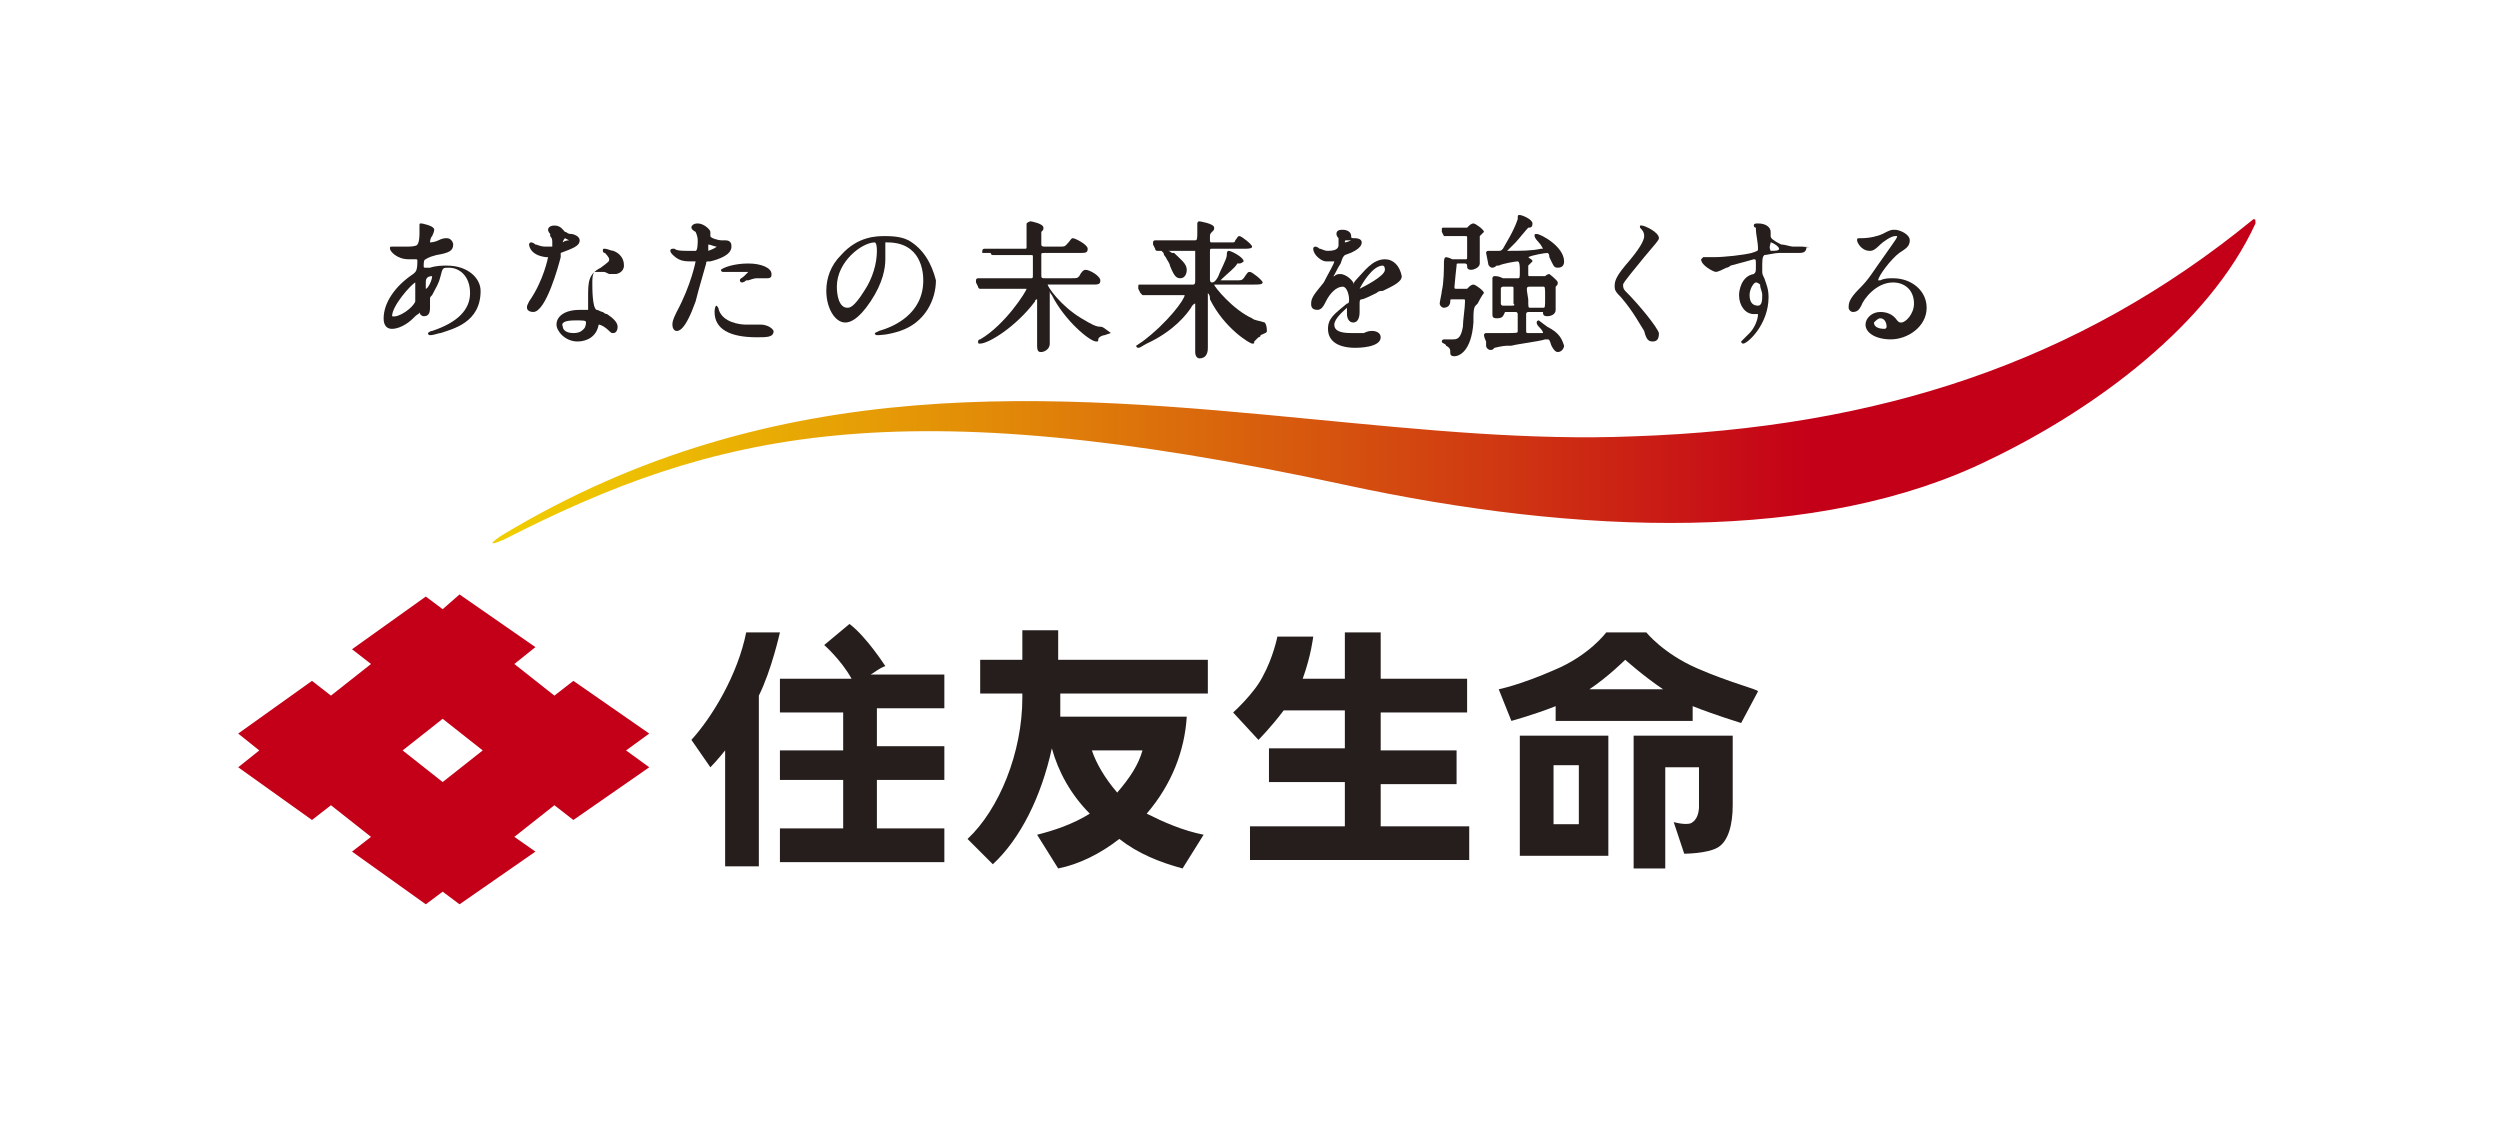
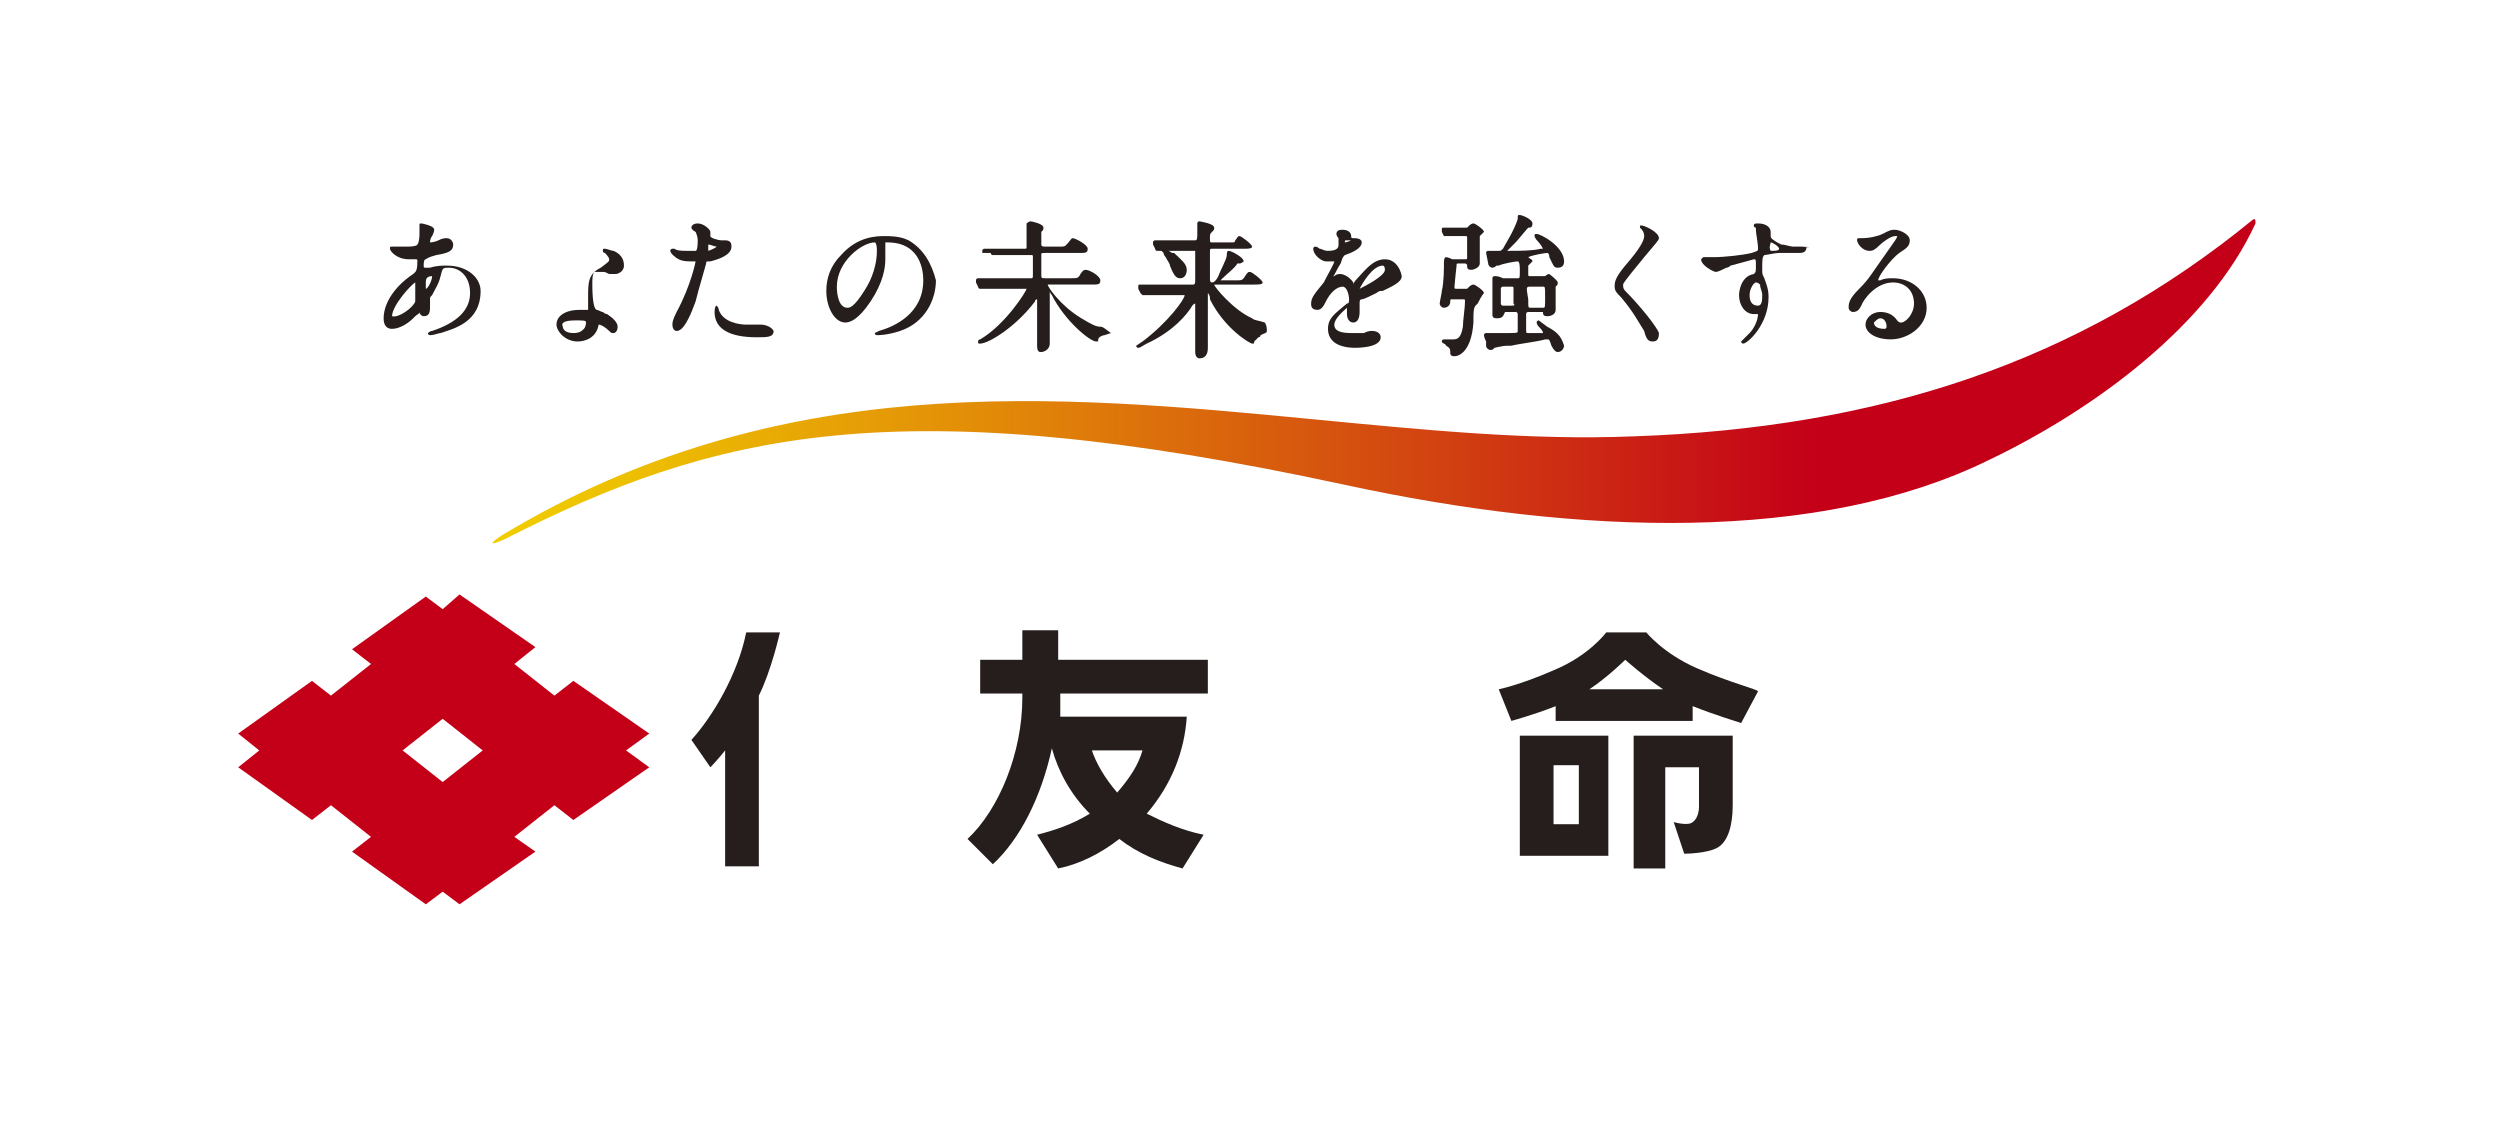
<svg xmlns="http://www.w3.org/2000/svg" xmlns:xlink="http://www.w3.org/1999/xlink" version="1.1" id="_レイヤー_2" x="0px" y="0px" viewBox="0 0 118.6 54.1" style="enable-background:new 0 0 118.6 54.1;" xml:space="preserve">
  <style type="text/css">
	.st0{fill:#FFFFFF;}
	.st1{fill:#C40018;}
	.st2{fill:#251E1C;}
</style>
  <g id="_レイヤー_1-2">
    <rect y="0" class="st0" width="118.6" height="54.1" />
    <g>
      <g>
        <g>
          <defs>
            <path id="SVGID_1_" d="M106.9,10.4c-8.3,6.8-17.8,9.9-29.4,10.3l0,0c-4.9,0.2-9.9-0.3-15.1-0.8l0,0       c-12.4-1.2-25.5-2.4-38.6,5.5l0,0c-0.6,0.4-0.6,0.5,0.1,0.2l0,0c10-5.1,18.6-7.2,39.9-2.6l0,0c11.1,2.4,22.5,2.8,30.6-1.2l0,0       c5-2.4,10.4-6.4,12.6-11.2l0,0C107,10.4,107,10.4,106.9,10.4L106.9,10.4C106.9,10.4,106.9,10.4,106.9,10.4" />
          </defs>
          <linearGradient id="SVGID_00000049926782656095620260000016422901369059242115_" gradientUnits="userSpaceOnUse" x1="23.289" y1="18.029" x2="106.982" y2="18.029">
            <stop offset="0" style="stop-color:#F0CE00" />
            <stop offset="9.358112e-02" style="stop-color:#ECBC02" />
            <stop offset="0.282" style="stop-color:#E28B08" />
            <stop offset="0.547" style="stop-color:#D13F11" />
            <stop offset="0.749" style="stop-color:#C40018" />
            <stop offset="1" style="stop-color:#C40018" />
          </linearGradient>
          <use xlink:href="#SVGID_1_" style="overflow:visible;fill:url(#SVGID_00000049926782656095620260000016422901369059242115_);" />
          <clipPath id="SVGID_00000064318133724198309430000007188299861614683521_">
            <use xlink:href="#SVGID_1_" style="overflow:visible;" />
          </clipPath>
        </g>
        <path class="st1" d="M30.8,34.8l-3.6-2.5L26.3,33l-1.9-1.5l1-0.8l-3.6-2.5L21,28.9l-0.8-0.6l-3.5,2.5l0.9,0.7L15.7,33l-0.9-0.7     l-3.5,2.5l1,0.8l-1,0.8l3.5,2.5l0.9-0.7l1.9,1.5l-0.9,0.7l3.5,2.5l0.8-0.6l0.8,0.6l3.6-2.5l-1-0.7l1.9-1.5l0.9,0.7l3.6-2.5     l-1.1-0.8L30.8,34.8z M21,37.1l-1.9-1.5l1.9-1.5l1.9,1.5L21,37.1z" />
-         <path class="st2" d="M42,31.6c0,0-0.9-1.4-1.7-2l-1.2,1c0,0,0.8,0.7,1.3,1.6H37v1.6h3v1.8h-3V37h3v2.3h-3v1.6h7.8v-1.6h-3.2V37     h3.2v-1.6h-3.2v-1.8h3.2v-1.6h-3.5C41.5,31.9,41.7,31.7,42,31.6" />
        <path class="st2" d="M35.4,30c-0.4,2-1.6,4-2.6,5.1l0.9,1.3c0.3-0.3,0.7-0.8,0.7-0.8v5.5h1.6V33c0.6-1.2,1-3,1-3H35.4z" />
-         <path class="st2" d="M65.5,37.2h3.6v-1.6h-3.6v-1.8h4.1v-1.6h-4.1v-2.2h-1.7v2.2h-2c0.4-1.1,0.5-2,0.5-2h-1.7c0,0-0.2,1-0.7,1.9     c-0.4,0.8-1.4,1.7-1.4,1.7l1.2,1.3c0,0,0.6-0.6,1.2-1.4h2.9v1.8h-3.6v1.6h3.6v2.1h-4.5v1.6h10.4v-1.6h-4.2V37.2z" />
        <path class="st2" d="M80.5,31.7c-1.6-0.7-2.4-1.7-2.4-1.7h-1.9c0,0-0.8,1.1-2.5,1.8c-1.6,0.7-2.6,0.9-2.6,0.9l0.6,1.5     c0,0,1.1-0.3,2.1-0.7v0.7h6.5v-0.7c1,0.4,2.3,0.8,2.3,0.8l0.8-1.5C83.4,32.7,82.1,32.4,80.5,31.7 M75.4,32.7     c0.9-0.6,1.7-1.4,1.7-1.4h0c0,0,0.9,0.8,1.8,1.4H75.4z M82.2,34.9h-4.7v0h0v6.3H79v-4.8h1.6v1.9c0,0,0,0.5-0.3,0.7     c-0.2,0.2-0.9,0-0.9,0l0.5,1.5c0,0,1.1,0,1.6-0.3c0.5-0.3,0.7-1.1,0.7-2V34.9L82.2,34.9L82.2,34.9z M72.1,40.6h4.2v-5.7h-4.2     V40.6z M73.7,36.3h1.2v2.8h-1.2V36.3z" />
        <g>
          <path class="st2" d="M50.2,32.9h7.1v-1.6h-7.1v-1.4h-1.7v1.4h-2v1.6h2v0.2c0,2.6-1.1,5.3-2.6,6.7l0,0l1.2,1.2l0,0      c1.3-1.2,2.3-3.2,2.8-5.5c0.3,1.1,0.9,2.2,1.8,3.1c-0.8,0.5-1.7,0.8-2.5,1l0,0l1,1.6l0,0c1-0.2,2-0.7,2.9-1.4      c0.9,0.7,1.9,1.1,3,1.4l0,0l1-1.6l0,0c-1-0.2-1.9-0.6-2.7-1c1.2-1.4,1.8-3,1.9-4.6l0,0h-6c0-0.3,0-0.6,0-0.8V32.9z M51.8,35.6      h2.4c-0.2,0.7-0.6,1.3-1.2,2C52.4,36.9,52,36.2,51.8,35.6" />
        </g>
      </g>
      <g>
        <path class="st2" d="M21.2,12.6c-0.2,0-0.5,0-0.8,0.1c0,0-0.1,0-0.2,0c-0.1,0-0.1,0-0.1-0.1c0-0.1,0-0.3,0.1-0.3     c0,0,0.1-0.1,0.5-0.2c0.6-0.1,0.8-0.2,0.8-0.5c0-0.1-0.1-0.3-0.3-0.3c-0.1,0-0.2,0-0.4,0.1c-0.2,0.1-0.4,0.1-0.4,0.1c0,0,0,0,0,0     c0,0,0,0,0,0c0,0,0-0.2,0.1-0.3c0,0,0.1-0.2,0.1-0.3c0-0.2-0.6-0.3-0.6-0.3c-0.1,0-0.1,0-0.1,0.1c0,0,0,0,0,0.1     c0,0.1,0,0.3,0,0.3c0,0,0,0.4-0.1,0.5c0,0,0,0.1-0.5,0.1c-0.1,0-0.3,0-0.4,0c0,0,0,0-0.1,0c-0.1,0-0.2,0-0.2,0     c-0.1,0-0.1,0-0.1,0.1c0,0.1,0.3,0.5,0.9,0.5c0,0,0.1,0,0.2,0c0,0,0.1,0,0.1,0c0.1,0,0.1,0,0.1,0.1c0,0.5-0.1,0.5-0.2,0.6     c-0.9,0.6-1.4,1.4-1.4,2.1c0,0.1,0,0.5,0.4,0.5c0.3,0,0.7-0.2,1-0.5l0.1-0.1c0.1-0.1,0.2-0.1,0.2-0.2c0,0,0,0,0,0c0,0,0,0,0,0     c0,0.1,0.1,0.2,0.2,0.2c0.2,0,0.3-0.1,0.3-0.4c0,0,0-0.1,0-0.2c0-0.1,0-0.1,0-0.2c0-0.1,0-0.1,0.1-0.2c0.2-0.4,0.3-0.5,0.4-0.9     c0.1-0.4,0.1-0.4,0.4-0.4c0.5,0,1,0.4,1,1.2c0,0.8-0.6,1.4-1.8,1.8c-0.1,0-0.2,0.1-0.2,0.1c0,0,0,0.1,0.1,0.1     c0.2,0,0.4-0.1,0.5-0.1c0.6-0.2,1.9-0.5,1.9-2C22.8,13.2,22.2,12.6,21.2,12.6 M20.5,13.1c0,0.2-0.2,0.6-0.3,0.6c0,0,0,0,0-0.3     C20.2,13.3,20.2,13.1,20.5,13.1C20.5,13.1,20.5,13.1,20.5,13.1C20.5,13.1,20.5,13.1,20.5,13.1 M18.6,15c0-0.5,0.9-1.5,1.1-1.6     c0,0,0,0,0,0.1c0,0.1,0,0.8,0,0.8C19.6,14.6,18.9,15.1,18.6,15C18.6,15.1,18.6,15.1,18.6,15 M19.8,15L19.8,15L19.8,15L19.8,15z" />
-         <path class="st2" d="M26.6,12c0.5-0.2,0.9-0.3,0.9-0.6c0-0.2-0.3-0.3-0.4-0.3c-0.2,0-0.2-0.1-0.3-0.1c-0.1-0.1-0.2-0.3-0.5-0.3     c-0.2,0-0.3,0.1-0.3,0.2c0,0,0,0.1,0.1,0.2c0,0,0,0,0,0.1c0.1,0.1,0.1,0.2,0.1,0.3c0,0.1,0,0.1,0,0.2c0,0-0.1,0-0.3,0     c-0.3,0-0.4-0.1-0.5-0.1c-0.1-0.1-0.2-0.1-0.2-0.1c-0.1,0-0.1,0.1-0.1,0.1c0,0,0,0.5,0.8,0.6c0,0,0.1,0,0.1,0     c0,0-0.2,1.1-0.9,2.1C25,14.5,25,14.5,25,14.6c0,0.1,0.1,0.2,0.3,0.2c0.6,0,1.2-2.2,1.3-2.6C26.6,12,26.6,12,26.6,12 M26.7,11.5     c0-0.1,0.1-0.2,0.1-0.2c0,0,0.2,0.1,0.2,0.1C27,11.4,26.8,11.4,26.7,11.5" />
        <path class="st2" d="M28.6,12.9c0.1,0,0.1,0,0.3,0.1l0.1,0c0.1,0,0.1,0,0.2,0c0.1,0,0.4-0.1,0.4-0.4c0-0.1,0-0.5-0.5-0.7     c-0.1,0-0.3-0.1-0.4-0.1c-0.1,0-0.1,0-0.1,0.1c0,0,0,0.1,0.1,0.1c0,0,0.2,0.2,0.2,0.3c0,0.1,0,0.1-0.4,0.4l0,0     c-0.6,0.3-0.6,0.7-0.6,1.4c0,0,0,0.2,0,0.3c0,0.1,0,0.3,0,0.3c0,0,0,0,0,0c0,0,0,0,0,0c0,0-0.1,0-0.2,0c-0.1,0-0.2,0-0.2,0     c-0.7,0-1.1,0.3-1.1,0.7c0,0.3,0.4,0.8,1,0.8c0.4,0,0.9-0.2,1-0.8l0,0c0,0,0,0,0,0c0.1,0,0.3,0.1,0.5,0.3     c0.1,0.1,0.1,0.1,0.2,0.1c0.1,0,0.2-0.1,0.2-0.3c0-0.2-0.2-0.4-0.5-0.6c0,0-0.1,0-0.2-0.1c-0.1,0-0.2-0.1-0.3-0.1     c-0.2-0.1-0.2-1-0.2-1.3c0-0.1,0-0.4,0.1-0.5C28.3,12.9,28.5,12.9,28.6,12.9 M27.3,15.2c0.4,0,0.5,0,0.5,0.1c0,0,0,0.2-0.1,0.3     c-0.1,0.1-0.2,0.2-0.5,0.2c-0.4,0-0.5-0.2-0.5-0.3C26.6,15.3,26.8,15.2,27.3,15.2" />
        <path class="st2" d="M36.1,15.4c-0.1,0-0.2,0-0.3,0c-0.1,0-0.3,0-0.4,0c-0.3,0-1.1-0.1-1.3-0.7l0,0c0-0.1-0.1-0.2-0.1-0.2     c-0.1,0-0.1,0.3-0.1,0.3c0,0.8,0.7,1.2,2,1.2c0.5,0,0.8,0,0.8-0.3C36.6,15.5,36.3,15.4,36.1,15.4" />
-         <path class="st2" d="M34.2,12.8C34.2,12.8,34.2,12.9,34.2,12.8c0,0.1,0.1,0.1,0.1,0.1c0,0,0.2,0,0.2,0c0.2,0,0.4,0,0.5,0     c0.3,0,0.5,0,0.5,0c0,0-0.1,0.1-0.2,0.2c-0.1,0.1-0.2,0.1-0.2,0.2c0,0,0,0.1,0.1,0.1c0,0,0.1,0,0.2-0.1l0.1,0     c0.3-0.1,0.3-0.1,0.5-0.1c0,0,0.1,0,0.2,0c0.1,0,0.2,0,0.2,0c0.2,0,0.2-0.1,0.2-0.2c0-0.3-0.5-0.5-1.1-0.5     C34.8,12.5,34.3,12.7,34.2,12.8" />
        <path class="st2" d="M34.7,11.7c0-0.1,0-0.3-0.3-0.3c0,0-0.1,0-0.1,0c0,0-0.1,0-0.1,0c-0.1,0-0.5-0.1-0.5-0.2c0,0,0-0.1,0-0.1     c0-0.1,0-0.1,0-0.1c0-0.1-0.3-0.4-0.6-0.4c-0.2,0-0.3,0.1-0.3,0.2c0,0,0,0.1,0.2,0.2c0,0,0,0,0,0c0,0,0.1,0.2,0.1,0.4     c0,0.1,0,0.5-0.1,0.5c0,0-0.3,0-0.4,0c-0.2,0-0.5,0-0.6-0.1c0,0,0,0,0,0c-0.1,0-0.1,0-0.1,0c0,0-0.1,0-0.1,0.1     c0,0.1,0.2,0.3,0.4,0.4c0.2,0.1,0.4,0.1,0.6,0.1c0.1,0,0.2,0,0.2,0c0,0-0.2,1.1-0.9,2.4c-0.2,0.4-0.2,0.5-0.2,0.6     c0,0.2,0.1,0.3,0.2,0.3c0.1,0,0.4,0,0.9-1.4l0,0c0.1-0.4,0.1-0.4,0.5-1.8c0-0.1,0-0.1,0.2-0.1C34.1,12.3,34.7,12.1,34.7,11.7      M34,11.7c-0.1,0.1-0.4,0.2-0.4,0.2c0,0,0,0,0,0c0-0.1,0-0.1,0-0.2c0,0,0-0.1,0-0.1c0,0,0,0,0,0c0,0,0,0,0,0     C33.7,11.6,33.9,11.7,34,11.7" />
        <path class="st2" d="M43.1,11.4c-0.2-0.1-0.5-0.2-1.1-0.2c-0.4,0-1.3,0-2.1,0.9c-0.5,0.5-0.7,1.1-0.7,1.7c0,0.8,0.4,1.5,0.9,1.5     c0.2,0,0.6-0.1,1.2-1c0.6-0.9,0.7-1.6,0.7-2c0-0.2,0-0.4,0-0.6l0-0.1c0,0,0,0,0-0.1c0,0,0,0,0,0c0,0,0,0,0.1,0     c1.6,0,1.7,1.4,1.7,1.8c0,1.6-1.4,2.2-2.1,2.4c-0.2,0.1-0.2,0.1-0.2,0.1c0,0,0,0.1,0.1,0.1c0.1,0,0.5,0,1.1-0.2     c1.2-0.4,1.7-1.5,1.7-2.4C44.2,12.5,43.8,11.8,43.1,11.4 M40.2,14.6c-0.4,0-0.5-0.6-0.5-1c0-1.2,1.2-2.1,1.8-2.1     c0,0,0.1,0,0.1,0.4c0,0.6-0.2,1.3-0.6,1.9C40.5,14.6,40.3,14.6,40.2,14.6" />
        <path class="st2" d="M52.2,15.5L52.2,15.5c-0.2,0-0.4-0.1-0.9-0.4c-1-0.6-1.6-1.5-1.6-1.6c0,0,0,0,0,0h2.1c0.3,0,0.4,0,0.4-0.2     c0-0.2-0.5-0.5-0.7-0.5c-0.1,0-0.2,0.1-0.3,0.3c-0.1,0.1-0.1,0.1-0.4,0.1h-1.2c-0.2,0-0.2,0-0.2-0.2c0-0.1,0-0.8,0-0.9     c0-0.1,0-0.1,0.2-0.1h1.6c0.3,0,0.4,0,0.4-0.2c0-0.2-0.6-0.5-0.7-0.5c-0.1,0-0.1,0.1-0.3,0.3c-0.1,0.1-0.1,0.1-0.4,0.1h-0.6     c-0.1,0-0.2,0-0.2-0.1c0,0,0-0.1,0-0.2c0-0.1,0-0.2,0-0.2c0-0.2,0-0.2,0-0.2c0,0,0,0,0,0c0.1-0.1,0.1-0.1,0.1-0.2     c0-0.2-0.6-0.3-0.6-0.3c-0.1,0-0.2,0.1-0.2,0.1c0,0,0,0.1,0,0.2c0,0,0,0.1,0,0.1c0,0.2,0,0.6,0,0.8c0,0.1,0,0.1-0.1,0.1h-0.7     c-0.3,0-0.6,0-0.9,0c0,0-0.1,0-0.1,0c-0.1,0-0.1,0-0.2,0c0,0-0.1,0-0.1,0.1c0,0,0,0.1,0,0.1L47,12c0,0,0,0.1,0.1,0.1     c0,0,0,0,0.1,0c0,0,0.1,0,0.1,0c0.1,0,0.3,0,0.8,0h0.8c0.1,0,0.1,0,0.1,0.1c0,0,0,0.1,0,0.8c0,0.2,0,0.2-0.1,0.2h-1.3     c-0.3,0-0.6,0-0.9,0c0,0-0.1,0-0.1,0c-0.1,0-0.1,0-0.2,0c0,0-0.1,0-0.1,0.1c0,0,0,0,0,0.1l0.1,0.2c0,0,0,0.1,0.1,0.1     c0,0,0,0,0.1,0c0,0,0.1,0,0.1,0c0.1,0,0.3,0,0.8,0h1.1c0.1,0,0.1,0,0.1,0c0,0.1-1,1.7-2.2,2.4c-0.1,0-0.1,0.1-0.1,0.1     c0,0.1,0,0.1,0.1,0.1c0.4,0,1.7-0.8,2.6-2c0-0.1,0.1-0.1,0.1-0.1c0,0,0,0,0,0.1c0,0.2,0,0.9,0,1.4c0,0.4,0,0.6,0,0.7     c0,0.3,0.1,0.3,0.2,0.3c0.1,0,0.4-0.1,0.4-0.4c0,0,0-0.2,0-0.3c0-0.1,0-0.2,0-0.3c0-0.2,0-1.5,0-1.7v-0.2c0,0,0,0.1,0.1,0.2     c0.6,1.2,1.8,2.2,2.1,2.2c0.1,0,0.1,0,0.1-0.1l0,0c0-0.1,0.2-0.2,0.3-0.2l0,0c0.3-0.1,0.3-0.1,0.3-0.1     C52.3,15.5,52.3,15.5,52.2,15.5" />
        <path class="st2" d="M60,15.3c-0.3-0.1-0.5-0.1-0.6-0.2c-0.9-0.4-1.8-1.5-1.8-1.6c0,0,0,0,0,0h1.9c0.2,0,0.4,0,0.4-0.1     c0-0.1-0.5-0.5-0.6-0.5c-0.1,0-0.1,0-0.3,0.3c-0.1,0.1-0.1,0.1-0.4,0.1h-0.7c0,0,0,0,0,0c0,0,0,0,0.1-0.1     c0.2-0.2,0.6-0.5,0.7-0.7c0,0,0,0,0.1,0c0.1,0,0.2-0.1,0.2-0.1c0-0.2-0.6-0.5-0.7-0.5c-0.1,0-0.1,0.1-0.1,0.2     c0,0.2-0.3,0.7-0.4,1c-0.1,0.2-0.2,0.3-0.3,0.3c-0.1,0-0.1-0.1-0.1-0.2c0-0.1,0-0.3,0-0.6c0-0.3,0-0.5,0-0.6c0-0.2,0-0.2,0.1-0.2     H59c0.2,0,0.4,0,0.4-0.1c0-0.1-0.5-0.5-0.6-0.5c-0.1,0-0.1,0.1-0.2,0.2c0,0.1-0.1,0.1-0.1,0.1c0,0-0.1,0-0.3,0h-0.7     c-0.1,0-0.1,0-0.1-0.2c0-0.2,0-0.2,0.1-0.3c0.1-0.1,0.1-0.1,0.1-0.2c0-0.2-0.7-0.3-0.7-0.3c-0.1,0-0.1,0.1-0.1,0.1     c0,0,0,0.1,0,0.2l0,0c0,0.1,0,0.1,0,0.2c0,0.3,0,0.4-0.1,0.4h-0.7c-0.3,0-0.6,0-0.9,0c0,0-0.1,0-0.1,0c-0.1,0-0.1,0-0.2,0     c0,0-0.1,0-0.1,0.1c0,0,0,0,0,0.1l0.1,0.2c0,0,0,0.1,0.1,0.1c0,0,0,0,0.1,0c0,0,0.1,0,0.1,0l0,0c0.1,0,0.3,0,0.8,0h0.7     c0,0,0.1,0,0.1,0c0,0,0,0.1,0,0.2v1.2c0,0.1,0,0.2-0.1,0.2h-1.3c-0.3,0-0.5,0-0.8,0l-0.1,0c0,0-0.1,0-0.1,0c-0.1,0-0.1,0-0.2,0     c-0.1,0-0.1,0-0.1,0.1c0,0,0,0,0,0.1l0.1,0.2c0,0,0.1,0.1,0.1,0.1c0,0,0,0,0.1,0c0,0,0.1,0,0.1,0c0.2,0,0.4,0,0.8,0h0.9     c0.1,0,0.1,0,0.1,0c0,0.2-0.8,1.3-2,2.2c-0.3,0.2-0.3,0.2-0.3,0.2c0,0,0,0.1,0.1,0.1c0.1,0,0.2-0.1,0.4-0.2     c1.3-0.6,1.9-1.4,2.1-1.7l0,0c0.1-0.2,0.2-0.2,0.2-0.2c0,0,0,0.1,0,0.1c0,0.1,0,1.4,0,1.7c0,0,0,0.1,0,0.2c0,0.1,0,0.2,0,0.3     c0,0.2,0.1,0.3,0.2,0.3c0.4,0,0.4-0.4,0.4-0.5c0-0.2,0-0.7,0-1.2c0-0.5,0-1.1,0-1.3c0,0,0-0.1,0-0.1c0,0,0,0,0,0     c0.1,0.1,0.1,0.2,0.1,0.3c0.7,1.4,1.9,2.1,2,2.1c0.1,0,0.1,0,0.1-0.1c0.1-0.1,0.1-0.1,0.2-0.2c0,0,0.1,0,0.1-0.1     c0.2-0.1,0.3-0.1,0.3-0.2C60.1,15.4,60,15.3,60,15.3" />
        <path class="st2" d="M55.3,12.2c0.1,0.2,0.2,0.3,0.2,0.4c0.2,0.5,0.3,0.6,0.5,0.6c0.2,0,0.3-0.2,0.3-0.4c0-0.3-0.3-0.5-0.6-0.8     l-0.1,0c-0.3-0.2-0.3-0.2-0.4-0.2c-0.1,0-0.1,0-0.1,0.1c0,0,0,0,0.1,0.1C55.2,12,55.2,12.1,55.3,12.2L55.3,12.2z" />
        <path class="st2" d="M65.7,12.3c-0.6,0-1,0.6-1.3,0.9c0,0-0.2,0.2-0.2,0.3c0,0,0,0,0-0.1C64,13.1,63.7,13,63.6,13     c-0.1,0-0.2,0-0.3,0.1c0,0-0.1,0-0.1,0.1c0,0,0,0,0,0l0,0c0.2-0.3,0.2-0.4,0.4-0.7c0.1-0.3,0.1-0.3,0.2-0.4     c0.3-0.1,0.8-0.3,0.8-0.6c0-0.2-0.3-0.2-0.3-0.2l0,0c-0.2,0-0.2,0-0.2-0.1c0-0.2-0.2-0.3-0.4-0.3c-0.1,0-0.3,0-0.3,0.2     c0,0,0,0.1,0.1,0.2c0,0,0,0,0,0.1c0,0.1,0,0.2,0,0.2c0,0.1,0,0.3-0.5,0.3c-0.2,0-0.3-0.1-0.4-0.1c0,0,0,0,0,0     c-0.1-0.1-0.2-0.1-0.2-0.1c0,0-0.1,0-0.1,0.1c0,0.3,0.4,0.6,0.6,0.6c0,0,0.1,0,0.2,0c0.1,0,0.2,0,0.2,0c0,0,0,0,0,0     c0,0.1-0.3,0.6-0.5,1l0,0c-0.4,0.5-0.6,0.7-0.6,1c0,0.1,0,0.3,0.3,0.3c0.2,0,0.3-0.2,0.4-0.4c0.2-0.4,0.5-0.7,0.8-0.7     c0.2,0,0.3,0.4,0.3,0.6c0,0.1,0,0.2-0.1,0.2c-0.6,0.5-0.9,0.7-0.9,1.2c0,0.6,0.5,0.9,1.3,0.9c0.1,0,1.2,0,1.2-0.5     c0-0.2-0.2-0.3-0.4-0.3c-0.1,0-0.2,0-0.4,0.1c-0.1,0-0.2,0-0.2,0c-0.1,0-0.3,0-0.4,0c-0.5,0-0.8-0.1-0.8-0.4     c0-0.3,0.5-0.7,0.6-0.8c0,0,0,0,0,0l0,0c0,0.1,0,0.3,0,0.3c0,0.2,0.1,0.4,0.3,0.4c0.2,0,0.3-0.2,0.3-0.5c0,0,0-0.1,0-0.2     c0-0.1,0-0.2,0-0.2c0-0.1,0-0.2,0.1-0.2c0.1,0,0.5-0.2,0.7-0.3c0.1-0.1,0.2-0.1,0.3-0.1l0,0c0.4-0.2,0.9-0.4,0.9-0.7     C66.4,12.6,66.1,12.3,65.7,12.3 M65.7,12.8c0,0.3-1,0.8-1.2,0.9c0.1-0.2,0.6-1.1,1.1-1.1C65.6,12.6,65.7,12.6,65.7,12.8      M63.8,11.5c0-0.1,0-0.1,0.1-0.1c0.1,0,0.2,0,0.2,0C64.1,11.4,63.9,11.5,63.8,11.5" />
        <path class="st2" d="M70.4,13.9c0-0.1-0.4-0.4-0.5-0.4c0,0-0.1,0-0.2,0.1c0,0-0.1,0.1-0.1,0.1c0,0-0.1,0-0.2,0h-0.3     c-0.1,0-0.1,0-0.1-0.1c0-0.1,0.1-1,0.1-1c0-0.1,0-0.1,0.1-0.1h0.3c0,0,0.1,0,0.1,0.1c0,0.1,0,0.2,0.2,0.2c0.1,0,0.4-0.1,0.4-0.3     c0-0.9,0-1.3,0-1.3c0,0,0,0,0.1-0.1c0.1-0.1,0.1-0.1,0.1-0.1c0-0.1-0.4-0.4-0.5-0.4c0,0-0.1,0-0.2,0.1c0,0-0.1,0.1-0.1,0.1     c0,0-0.1,0-0.1,0h-0.1c-0.2,0-0.6,0-0.7,0c0,0-0.1,0-0.1,0c0,0-0.1,0-0.1,0c-0.1,0-0.1,0-0.1,0.1c0,0,0,0.1,0,0.1l0.1,0.2     c0,0,0,0,0,0c0,0,0,0,0.1,0c0,0,0,0,0.1,0c0,0,0.1,0,0.1,0c0.2,0,0.5,0,0.6,0h0.1c0.1,0,0.1,0,0.1,0.1c0,0.1,0,0.3,0,0.5     c0,0.2,0,0.3,0,0.4c0,0.1,0,0.1-0.1,0.1h-0.3c0,0-0.1,0-0.2,0c0,0,0,0-0.1,0c-0.2-0.1-0.3-0.1-0.3-0.1c-0.1,0-0.1,0.2-0.1,0.3     c0,0.2,0,0.9-0.1,1.3c0,0.1-0.1,0.5-0.1,0.6c0,0.1,0.1,0.2,0.2,0.2c0,0,0.3,0,0.3-0.3c0-0.1,0-0.1,0.1-0.1h0.5     c0.1,0,0.1,0,0.1,0.1c0,0.3-0.1,0.9-0.1,1.2c-0.1,0.6-0.3,0.6-0.5,0.6c0,0-0.2,0-0.3,0c0,0-0.1,0-0.1,0c0,0-0.1,0-0.1,0.1     c0,0.1,0.2,0.1,0.2,0.2c0.2,0.1,0.2,0.2,0.2,0.3c0,0.1,0,0.2,0.2,0.2c0.2,0,0.8-0.2,0.9-1.6c0,0,0-0.1,0-0.2c0-0.2,0-0.5,0.1-0.6     c0,0,0,0,0.1-0.1C70.3,14,70.4,13.9,70.4,13.9" />
        <path class="st2" d="M73.4,15.5C73,15.2,73,15.2,73,15.2c0,0-0.1,0-0.1,0.1c0,0,0,0.1,0.1,0.2c0.1,0.1,0.2,0.2,0.2,0.3     c0,0,0,0-0.1,0c-0.1,0-0.5,0-0.6,0c-0.1,0-0.1,0-0.1-0.2l0-0.2c0-0.2,0-0.5,0-0.5c0-0.1,0.1-0.1,0.1-0.1h0.6c0.1,0,0.1,0,0.1,0     c0,0.1,0,0.2,0.2,0.2c0.2,0,0.4-0.1,0.4-0.3c0-0.1,0-0.3,0-0.4c0-0.2,0-0.3,0-0.4c0-0.2,0-0.2,0-0.3c0.1-0.1,0.1-0.1,0.1-0.2     c0-0.1-0.4-0.4-0.4-0.4c0,0-0.1,0-0.2,0.1c0,0,0,0,0,0c0,0-0.1,0-0.2,0h-0.5c-0.1,0-0.1,0-0.1-0.1c0-0.3,0-0.3,0-0.4     c0,0,0,0,0.1-0.1c0.1-0.1,0.1-0.1,0.1-0.1c0-0.1-0.1-0.1-0.2-0.2l0,0c0,0,0,0,0,0c0.2-0.1,0.8-0.2,0.9-0.2c0,0,0.1,0,0.1,0.2     c0.2,0.4,0.2,0.5,0.4,0.5c0.2,0,0.3-0.1,0.3-0.3c0-0.7-1.1-1.3-1.3-1.3c-0.1,0-0.1,0-0.1,0.1c0,0,0,0.1,0.2,0.3     c0.1,0.1,0.2,0.3,0.2,0.3c0,0-0.1,0-0.1,0c-0.4,0.1-1,0.1-1.5,0.1c-0.1,0-0.1,0-0.1,0c0.1-0.1,0.2-0.2,0.3-0.3l0.1-0.1     c0.1-0.1,0.5-0.6,0.6-0.7c0.1,0,0.2,0,0.2-0.2c0-0.2-0.5-0.4-0.6-0.4c-0.1,0-0.1,0-0.1,0.2c-0.2,0.6-0.6,1.2-0.7,1.4     c-0.1,0.1-0.1,0.1-0.2,0.1c-0.1,0-0.2,0-0.3,0l0,0c-0.1,0-0.2,0-0.2,0c0,0-0.1,0-0.1,0.1c0,0,0.1,0.5,0.1,0.5     c0,0.1,0.1,0.2,0.2,0.2c0,0,0.1,0,0.2-0.1c0,0,0.1,0,0.1,0c0.2-0.1,0.8-0.2,0.9-0.2c0.1,0,0.1,0.3,0.1,0.4c0,0.4,0,0.4-0.1,0.4     h-0.4c-0.1,0-0.1,0-0.2,0c0,0,0,0-0.1,0c-0.2-0.1-0.3-0.1-0.4-0.1c-0.1,0-0.1,0.1-0.1,0.1c0,0.1,0,0.2,0,0.3c0,0.1,0,0.4,0,0.6     c0,0.1,0,0.3,0,0.4c0,0.2,0,0.3,0,0.4c0,0.1,0,0.2,0.2,0.2c0.3,0,0.3-0.1,0.4-0.3c0,0,0,0,0.1,0h0.4c0.1,0,0.1,0.1,0.1,0.1     c0,0.3,0,0.8,0,0.8c0,0.1,0,0.1-0.6,0.1c-0.2,0-0.5,0-0.6,0l-0.1,0c-0.1,0-0.2,0-0.2,0c0,0-0.1,0-0.1,0.1c0,0,0,0.1,0.1,0.3     l0,0.2c0,0.1,0.1,0.2,0.2,0.2c0.1,0,0.1,0,0.2-0.1c0,0,0.4-0.1,0.6-0.1l0.2,0c0.4-0.1,1.3-0.2,1.6-0.3c0,0,0,0,0.1,0     c0.1,0,0.1,0,0.2,0.3c0.1,0.2,0.2,0.3,0.3,0.3c0.2,0,0.3-0.2,0.3-0.3C74.1,16.1,74,15.8,73.4,15.5 M71.7,14.5h-0.4     c-0.1,0-0.1-0.1-0.1-0.1v-0.7c0-0.1,0.1-0.1,0.1-0.1h0.4c0.1,0,0.1,0,0.1,0.1v0.7C71.9,14.5,71.8,14.5,71.7,14.5 M72.6,13.6h0.6     c0.1,0,0.1,0,0.1,0.5c0,0.5,0,0.5-0.1,0.5h-0.6c-0.1,0-0.1,0-0.1-0.4C72.4,13.6,72.4,13.6,72.6,13.6" />
        <path class="st2" d="M77.1,13.8C77,13.7,77,13.6,77,13.5c0-0.1,0.6-0.8,1-1.3c0.5-0.6,0.7-0.8,0.7-0.9c0-0.3-0.7-0.6-0.8-0.6     c0,0-0.1,0-0.1,0c0,0,0,0.1,0,0.1c0.1,0.1,0.2,0.2,0.2,0.4c0,0.2-0.2,0.6-0.9,1.4c-0.5,0.6-0.5,0.8-0.5,1c0,0.2,0.1,0.3,0.3,0.5     l0,0c0.6,0.7,0.9,1.3,1.1,1.6l0,0c0.1,0.4,0.2,0.5,0.4,0.5c0.2,0,0.3-0.1,0.3-0.4C78.6,15.5,77.8,14.5,77.1,13.8L77.1,13.8z" />
        <path class="st2" d="M85.5,11.7c0,0-0.1,0-0.2,0c-0.1,0-0.2,0-0.2,0c-0.2,0-0.4-0.1-0.6-0.1c-0.4-0.2-0.5-0.3-0.5-0.4     c0,0,0-0.1,0-0.1c0,0,0-0.1,0-0.1c0-0.2-0.2-0.4-0.6-0.4c-0.1,0-0.2,0-0.2,0.1c0,0,0,0.1,0.1,0.1c0,0,0,0.1,0,0.1     c0,0.2,0.1,0.6,0.1,0.9c0,0.1,0,0.1-0.3,0.2c-0.4,0.1-1.3,0.2-1.8,0.2c-0.1,0-0.3,0-0.4,0l-0.1,0c0,0,0,0,0,0     c0,0-0.1,0.1-0.1,0.1c0,0.3,0.6,0.6,0.7,0.6c0.1,0,0.3-0.1,0.5-0.2c0.1,0,0.2-0.1,0.2-0.1c0.4-0.1,1.1-0.3,1.1-0.3     c0.1,0,0.1,0,0.1,0.3c0,0.3,0,0.3-0.1,0.4c-0.6,0.1-0.7,0.8-0.7,1c0,0.5,0.3,0.9,0.7,0.9c0,0,0,0,0.1,0c0,0,0.1,0,0.1,0     c0,0,0,0,0,0c0,0.3-0.2,0.7-0.4,0.9c0,0-0.1,0.1-0.2,0.2c-0.2,0.2-0.2,0.2-0.2,0.2c0,0,0,0.1,0.1,0.1c0.2,0,1.2-0.9,1.2-2.2     c0-0.4-0.1-0.6-0.2-0.9c-0.1-0.2-0.1-0.2-0.1-0.4c0-0.5,0-0.6,0.1-0.7c0.1,0,0.5-0.1,0.7-0.1c0.1,0,0.2,0,0.4,0     c0.2,0,0.4,0,0.5,0c0.2,0,0.4,0,0.4-0.3C86,11.8,85.7,11.7,85.5,11.7 M84,11.9C84,11.9,84,11.9,84,11.9c-0.1-0.2,0-0.3,0-0.4     c0.1,0,0.4,0.2,0.4,0.3C84.4,11.9,84.2,11.9,84,11.9 M83.6,14c0,0.2,0,0.5-0.2,0.5c-0.2,0-0.4-0.1-0.4-0.5c0-0.3,0.2-0.6,0.3-0.6     c0.1,0,0.2,0.1,0.2,0.1C83.5,13.7,83.6,13.8,83.6,14" />
        <path class="st2" d="M89.8,13.2c-0.2,0-0.4,0-0.6,0.1c0,0-0.1,0-0.1,0c0,0,0,0,0,0c0-0.2,0.6-1,1-1.3c0.3-0.2,0.5-0.3,0.5-0.6     c0-0.3-0.5-0.5-0.7-0.5c-0.2,0-0.2,0-0.6,0.2c-0.2,0.1-0.6,0.2-1,0.2c-0.2,0-0.2,0-0.2,0.1c0,0.1,0.2,0.5,0.6,0.5     c0.1,0,0.2,0,0.5-0.3c0.1-0.1,0.5-0.4,0.7-0.4c0,0,0.1,0,0.1,0c0,0.1-0.1,0.2-0.3,0.5c-1,1.4-1,1.5-1.5,2     c-0.5,0.5-0.5,0.7-0.5,0.9c0,0.1,0.1,0.2,0.2,0.2c0.2,0,0.3-0.1,0.4-0.3l0,0c0.1-0.3,0.7-1.1,1.5-1.1c0.6,0,1,0.4,1,1     c0,0.5-0.4,0.9-0.6,0.9c-0.1,0-0.1,0-0.2-0.1l0,0c-0.2-0.3-0.5-0.4-0.8-0.4c-0.4,0-0.7,0.3-0.7,0.6c0,0.4,0.5,0.7,1.2,0.7     c0.8,0,1.7-0.6,1.7-1.5C91.4,13.8,90.7,13.2,89.8,13.2 M89.2,15.1c0.2,0,0.3,0.2,0.3,0.4c0,0,0,0.1-0.1,0.1     c-0.3,0-0.5-0.1-0.5-0.3C89,15.2,89.1,15.1,89.2,15.1" />
      </g>
    </g>
  </g>
</svg>